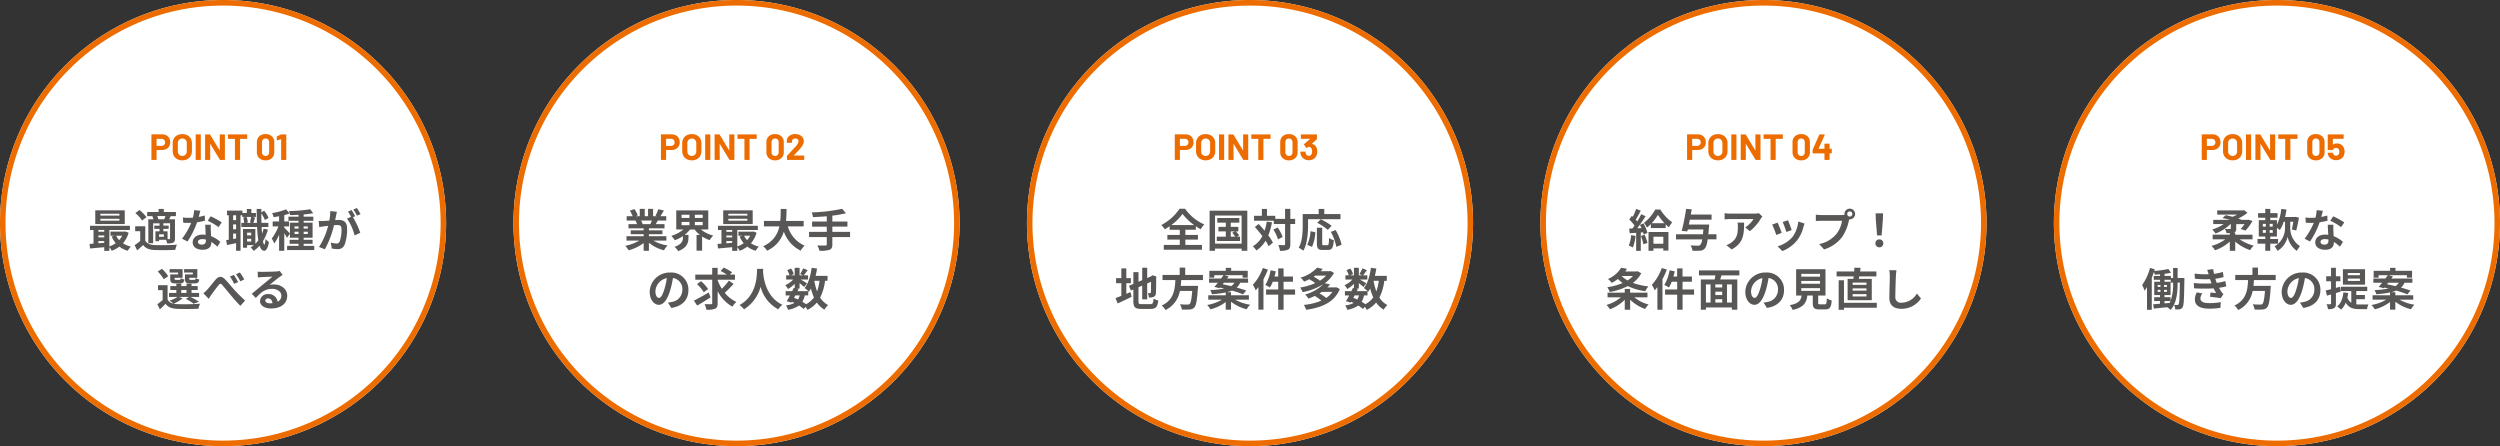
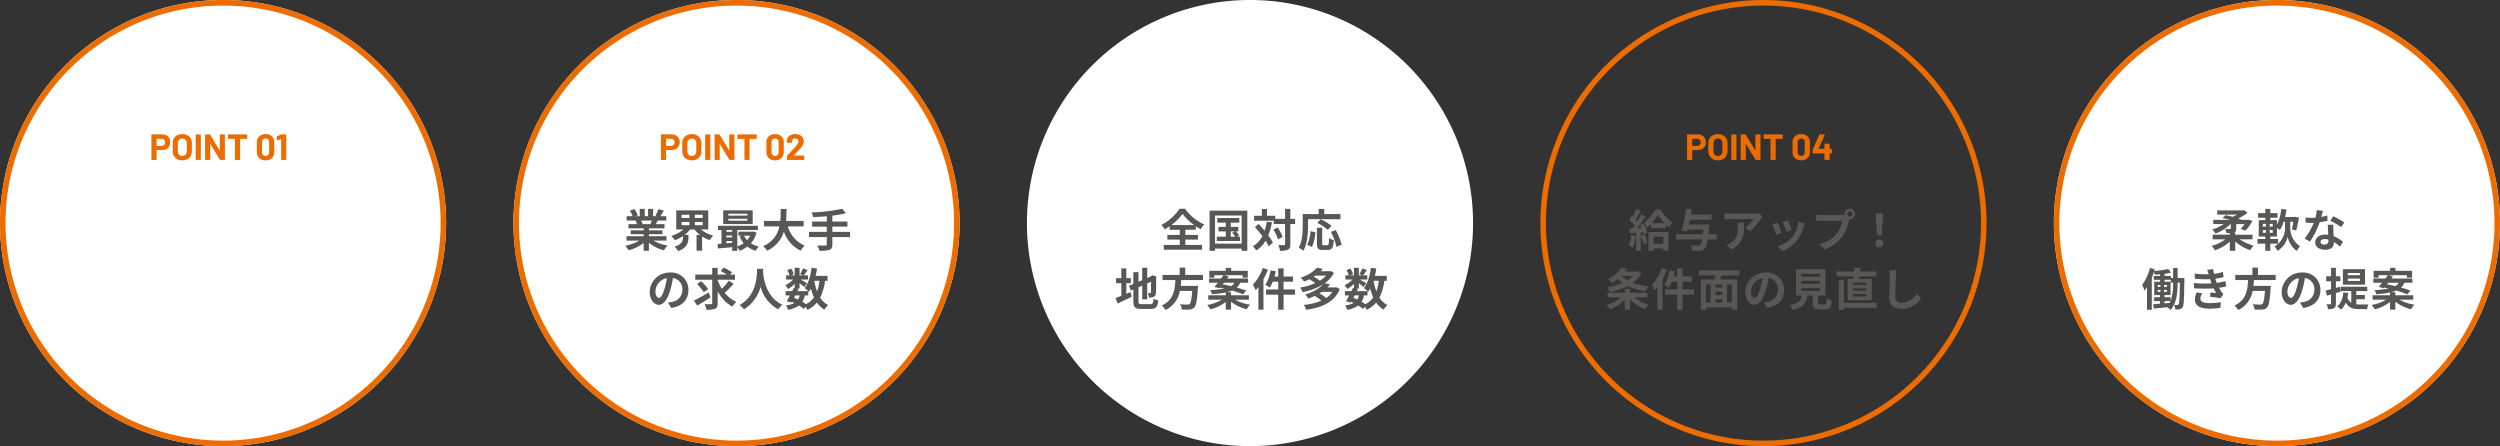
<svg xmlns="http://www.w3.org/2000/svg" width="891" height="159" viewBox="0 0 891 159">
  <rect x="0" y="0" width="891" height="159" fill="#333333" stroke="none" />
  <g transform="translate(2439 460.557)">
    <path d="M79.5,0A79.5,79.5,0,1,1,0,79.5,79.5,79.5,0,0,1,79.5,0Z" transform="translate(-2439 -460.557)" fill="#fff" />
    <path d="M79.5,2A77.129,77.129,0,0,0,36.17,15.235,77.732,77.732,0,0,0,8.09,49.334a77.4,77.4,0,0,0,7.145,73.5,77.732,77.732,0,0,0,34.1,28.081,77.4,77.4,0,0,0,73.5-7.145,77.732,77.732,0,0,0,28.081-34.1,77.4,77.4,0,0,0-7.145-73.5,77.732,77.732,0,0,0-34.1-28.081A77.013,77.013,0,0,0,79.5,2m0-2A79.5,79.5,0,1,1,0,79.5,79.5,79.5,0,0,1,79.5,0Z" transform="translate(-2439 -460.557)" fill="#ed6c00" />
-     <path d="M-37.44-11.168h-6.784v-.656h6.784Zm0,1.824h-6.784v-.672h6.784Zm1.9-3.7H-46.048v4.912h10.512Zm-.912,9.056a6.7,6.7,0,0,1-1.088,1.568,6.2,6.2,0,0,1-1.072-1.568Zm-8.48,1.9h2.08v.624c-.7.064-1.408.112-2.08.16Zm0-1.984h2.08v.672h-2.08Zm2.08-1.968v.64h-2.08v-.64Zm7.52.528-.32.064h-4.976v1.456h1.472l-1.056.288a9.8,9.8,0,0,0,1.456,2.368A8.214,8.214,0,0,1-41.024-.176V-6.032H-33.7v-1.5H-47.92v1.5h1.248v4.864c-.5.048-.976.064-1.392.1L-47.92.56C-46.512.432-44.688.272-42.848.1v1.3h1.824V.1a7.073,7.073,0,0,1,.848,1.28,10.425,10.425,0,0,0,2.72-1.488A8.964,8.964,0,0,0-34.48,1.376,7.881,7.881,0,0,1-33.36-.112,8.945,8.945,0,0,1-36.176-1.3a9.539,9.539,0,0,0,2.016-3.76Zm11.744-4.352a3.728,3.728,0,0,0-.384-1.12h2.928c-.128.368-.272.784-.416,1.12Zm4.192,6.832c0,.192-.064.24-.24.256h-.64V-5.552h-1.5v-.88h1.888V-7.584h-1.888v-.832h2.384ZM-21.584-3.6h-1.728v-.88h1.728Zm-4.128-7.312a5.984,5.984,0,0,1,.4,1.056h-1.824v8.544h1.712v-7.1h2.288v.832h-1.872v1.152h1.872v.88h-1.472v3.52h1.3v-.5h2.5a6,6,0,0,1,.368,1.28,5.094,5.094,0,0,0,2.16-.272c.512-.288.64-.7.64-1.472V-9.856h-2.08c.176-.336.368-.7.576-1.12h1.84v-1.472h-4.32v-1.1h-1.84v1.1h-4.08v1.472h2.112Zm-2.08.3A13.9,13.9,0,0,0-30.3-13.152l-1.456,1.088a12.468,12.468,0,0,1,2.4,2.656Zm-.432,3.264h-3.6V-5.6h1.792v3.488A19.174,19.174,0,0,1-32.016-.64l.9,1.888c.816-.688,1.472-1.3,2.112-1.92.96,1.232,2.24,1.7,4.144,1.776,1.952.08,5.344.048,7.328-.048A8.675,8.675,0,0,1-16.944-.8c-2.208.176-5.984.224-7.9.144C-26.48-.72-27.6-1.168-28.224-2.24ZM-8.608-12.88l-2.208-.224a13.455,13.455,0,0,1-.432,2.672c-.5.048-.976.064-1.456.064a20.213,20.213,0,0,1-2.128-.112l.144,1.856c.688.048,1.344.064,2,.064.272,0,.544,0,.832-.016A25.208,25.208,0,0,1-15.12-2.928l1.936.992A29.481,29.481,0,0,0-9.76-8.784a27.758,27.758,0,0,0,2.8-.56L-7.024-11.2a19.615,19.615,0,0,1-2.16.512C-8.944-11.552-8.736-12.368-8.608-12.88ZM-9.44-1.808c0-.56.592-.976,1.52-.976a5.748,5.748,0,0,1,1.3.16v.32c0,.88-.336,1.488-1.44,1.488C-8.944-.816-9.44-1.216-9.44-1.808Zm4.576-6.1h-2c.032.976.112,2.4.176,3.584-.368-.032-.72-.064-1.1-.064-2.224,0-3.536,1.2-3.536,2.768,0,1.76,1.568,2.64,3.552,2.64,2.272,0,3.088-1.152,3.088-2.64v-.16A13.564,13.564,0,0,1-2.528-.064l1.072-1.712A10.463,10.463,0,0,0-4.768-3.824c-.032-.8-.08-1.568-.1-2.032C-4.88-6.56-4.912-7.232-4.864-7.9Zm2.752.848,1.136-1.68a27.561,27.561,0,0,0-3.952-2.176L-5.952-9.328A23.093,23.093,0,0,1-2.112-7.056ZM8.064-1.92v-.96H9.536v.96ZM9.536-5.072v.96H8.064v-.96Zm-.048-5.616a16.292,16.292,0,0,1-.416,1.952l.816.176H7.6l.72-.176A7.13,7.13,0,0,0,7.9-10.688ZM4.144-9.552H3.088V-11.28H4.144ZM3.088-2.816V-4.752H4.144v1.744ZM4.144-6.288H3.088V-8.016H4.144ZM13.968-6.5a15.1,15.1,0,0,1-.576,1.76q-.1-1.08-.144-2.352h2.4V-8.56H13.184c-.032-1.072-.048-2.192-.048-3.376A10.974,10.974,0,0,1,14.4-9.6l1.312-.736A10.067,10.067,0,0,0,14.16-12.88l-1.024.544v-1.2H11.472c.016,1.776.048,3.456.1,4.976h-1.28c.176-.512.4-1.232.64-1.92L9.84-10.688h1.376V-12.08H9.584v-1.44H7.968v1.44H6.4v-.864H.912v1.664h.624v8.72C1.2-2.5.88-2.448.592-2.416L.912-.672c.96-.192,2.1-.432,3.232-.672V1.392H5.728V-11.28h.608v.592H7.6l-.928.224a8.594,8.594,0,0,1,.352,1.9H6.016v1.472h5.616a42.355,42.355,0,0,0,.432,4.736A8.738,8.738,0,0,1,11.008-1.12V-6.384h-4.4V.3H8.064V-.624h2.4a9.634,9.634,0,0,1-1.136.8,8.551,8.551,0,0,1,1.088,1.248,11.054,11.054,0,0,0,2.1-1.872C12.9.72,13.424,1.36,14.144,1.376c.544,0,1.3-.56,1.7-3.152a5.565,5.565,0,0,1-1.232-1.056c-.064,1.264-.192,2-.384,2-.192-.016-.368-.448-.512-1.216A15.728,15.728,0,0,0,15.488-6.16Zm11.008,1.9v-.816H26.4v.816Zm0-2.72H26.4v.784H24.976Zm4.72,0v.784H28.224v-.784Zm0,2.72H28.224v-.816H29.7ZM28.224-.384V-1.1h3.184v-1.44H28.224V-3.28h3.184V-8.64H28.224V-9.3h3.44v-1.472h-3.44v-.8A31.312,31.312,0,0,0,31.632-12l-1.088-1.424a54.7,54.7,0,0,1-7.584.656,5.011,5.011,0,0,1,.416,1.424c.96-.016,1.984-.048,3.024-.1v.672H22.8V-9.3h3.6v.656H23.328v3.872c-.352-.416-1.6-1.712-2.016-2.064V-7.3h1.712V-9.072H21.312v-2.256a16.683,16.683,0,0,0,1.9-.608l-1.264-1.456a22.872,22.872,0,0,1-4.96,1.328,6.6,6.6,0,0,1,.528,1.456c.624-.08,1.28-.192,1.952-.32v1.856H17.184V-7.3h2.032a15.635,15.635,0,0,1-2.368,4.288,9.445,9.445,0,0,1,.88,1.808,14.219,14.219,0,0,0,1.744-3.168V1.376h1.84v-6.24a14.02,14.02,0,0,1,.96,1.616l1.056-1.44V-3.28H26.4v.736H23.216V-1.1H26.4v.72H22.32v1.5H32v-1.5ZM40.08-12.528l-2.384-.24a16.283,16.283,0,0,1-.336,3.376c-.816.08-1.568.128-2.064.144a15.277,15.277,0,0,1-1.712,0l.192,2.176c.5-.08,1.328-.192,1.792-.272.288-.032.8-.1,1.376-.16A24.483,24.483,0,0,1,33.7.016l2.08.832A33.72,33.72,0,0,0,39.04-7.728c.464-.032.864-.064,1.12-.064.992,0,1.552.176,1.552,1.456A12.7,12.7,0,0,1,41.056-1.9a1.173,1.173,0,0,1-1.2.688A9.246,9.246,0,0,1,37.9-1.552L38.24.56a10.515,10.515,0,0,0,1.92.224A2.543,2.543,0,0,0,42.784-.688,15.676,15.676,0,0,0,43.7-6.56c0-2.3-1.2-3.056-2.9-3.056-.336,0-.8.032-1.344.064.112-.576.24-1.168.336-1.648C39.872-11.6,39.984-12.112,40.08-12.528Zm7.12-1.328-1.28.512a18.1,18.1,0,0,1,1.3,2.208l1.264-.544A21.285,21.285,0,0,0,47.2-13.856Zm-1.9.72-1.264.528A17.689,17.689,0,0,1,45.12-10.72l-1.44.624a17.994,17.994,0,0,1,2.688,6L48.4-5.024a29.034,29.034,0,0,0-2.608-5.584l.784-.336C46.272-11.536,45.7-12.544,45.3-13.136ZM-11.28,9.8h-2.8v1.552c0,1.28.368,1.648,1.808,1.648h1.712c1.008,0,1.424-.3,1.584-1.408a4.08,4.08,0,0,1-1.328-.48c-.064.544-.128.64-.448.64h-1.3c-.4,0-.48-.064-.48-.416v-.32h2.864V7.928h-4.72v1.2h3.1Zm-5.248,0h-2.8v1.552c0,1.28.4,1.648,1.808,1.648h1.68c.96,0,1.392-.3,1.552-1.392a3.735,3.735,0,0,1-1.312-.48c-.064.528-.128.624-.448.624H-17.28c-.416,0-.48-.064-.48-.4v-.336h2.832V7.928h-4.624v1.2h3.024Zm-3.52.656a11.444,11.444,0,0,0-2.24-2.64l-1.5.96a11.256,11.256,0,0,1,2.128,2.736Zm4.656,4.9h1.856v1.056h-1.856Zm-.912,2.464h3.728l-1.216.688a15.957,15.957,0,0,1,2.784,1.744l1.936-.7a23.955,23.955,0,0,0-3.088-1.728h3.12V16.408h-2.688V15.352h2.192V13.96h-2.192v-.848h-1.808v.848h-1.856v-.848h-1.76v.848H-19.3v1.392h2.144v1.056H-19.76v1.408h3.04a9.884,9.884,0,0,1-2.832,1.28,11.335,11.335,0,0,1,1.344,1.12,3.077,3.077,0,0,1-2.064-1.44v-5.12H-23.68V15.4h1.648v3.536a23.853,23.853,0,0,1-1.888,1.488l.9,1.808c.768-.688,1.392-1.312,2-1.952.96,1.248,2.272,1.712,4.192,1.792,2,.1,5.536.064,7.568-.048a7.936,7.936,0,0,1,.56-1.776,77.8,77.8,0,0,1-8.128.144,6.542,6.542,0,0,1-1.312-.16A11.647,11.647,0,0,0-14.912,18.3Zm8.784-1.3L-5.6,18.5c.272-.432.64-1.056,1.008-1.584.688-.912,1.84-2.48,2.48-3.28.464-.592.784-.672,1.328-.048.768.848,1.968,2.352,2.96,3.52A50.008,50.008,0,0,0,5.664,21l1.68-1.888c-1.52-1.376-2.9-2.8-3.92-3.92C2.48,14.168,1.216,12.52.112,11.464c-1.168-1.152-2.208-1.04-3.312.24-1.008,1.152-2.224,2.8-2.976,3.568A11.957,11.957,0,0,1-7.52,16.52ZM3.344,9.976l-1.392.576A15.129,15.129,0,0,1,3.424,13.16l1.44-.624A25.665,25.665,0,0,0,3.344,9.976ZM5.488,9.1l-1.376.64a17.962,17.962,0,0,1,1.552,2.528l1.392-.672A21.105,21.105,0,0,0,5.488,9.1ZM14.56,19.112c0-.4.384-.768.992-.768.864,0,1.456.672,1.552,1.712a8.353,8.353,0,0,1-.928.048C15.216,20.1,14.56,19.7,14.56,19.112Zm-2.72-10.3.064,2.08c.368-.048.88-.1,1.312-.128.848-.048,3.056-.144,3.872-.16-.784.688-2.448,2.032-3.344,2.768-.944.784-2.88,2.416-4.016,3.328l1.456,1.5c1.712-1.952,3.312-3.248,5.76-3.248,1.888,0,3.328.976,3.328,2.416a2.319,2.319,0,0,1-1.328,2.176,3.2,3.2,0,0,0-3.408-2.736,2.681,2.681,0,0,0-2.864,2.5c0,1.6,1.68,2.624,3.9,2.624,3.872,0,5.792-2,5.792-4.528,0-2.336-2.064-4.032-4.784-4.032a6.25,6.25,0,0,0-1.52.176c1.008-.8,2.688-2.208,3.552-2.816.368-.272.752-.5,1.12-.736L19.7,8.568a6.991,6.991,0,0,1-1.216.176c-.912.08-4.336.144-5.184.144A11.1,11.1,0,0,1,11.84,8.808Z" transform="translate(-2359 -372.557)" fill="#595656" />
    <path d="M-20.209-9.113a3.125,3.125,0,0,1,1.508.351,2.474,2.474,0,0,1,1.007.994,2.987,2.987,0,0,1,.358,1.476,2.772,2.772,0,0,1-.371,1.443,2.524,2.524,0,0,1-1.04.968,3.32,3.32,0,0,1-1.541.344h-1.846a.057.057,0,0,0-.065.065V-.156a.15.15,0,0,1-.045.111A.15.15,0,0,1-22.354,0h-1.521a.15.15,0,0,1-.111-.046.15.15,0,0,1-.045-.111v-8.8a.15.15,0,0,1,.045-.111.15.15,0,0,1,.111-.045Zm-.273,4.108a1.342,1.342,0,0,0,.962-.345,1.187,1.187,0,0,0,.364-.9,1.224,1.224,0,0,0-.364-.923,1.327,1.327,0,0,0-.962-.351h-1.651a.057.057,0,0,0-.065.065V-5.07a.057.057,0,0,0,.065.065ZM-13.032.143A3.716,3.716,0,0,1-14.82-.273a2.99,2.99,0,0,1-1.2-1.163,3.4,3.4,0,0,1-.429-1.722V-5.941a3.337,3.337,0,0,1,.429-1.7,2.959,2.959,0,0,1,1.2-1.151,3.764,3.764,0,0,1,1.788-.41,3.793,3.793,0,0,1,1.8.41,2.959,2.959,0,0,1,1.2,1.151,3.337,3.337,0,0,1,.429,1.7v2.782A3.434,3.434,0,0,1-10.03-1.43a2.935,2.935,0,0,1-1.2,1.163A3.793,3.793,0,0,1-13.032.143Zm0-1.573a1.54,1.54,0,0,0,1.157-.455,1.661,1.661,0,0,0,.442-1.209v-2.86a1.7,1.7,0,0,0-.435-1.216,1.524,1.524,0,0,0-1.163-.461,1.508,1.508,0,0,0-1.151.461,1.7,1.7,0,0,0-.435,1.216v2.86a1.675,1.675,0,0,0,.435,1.209A1.519,1.519,0,0,0-13.032-1.43ZM-8.106,0a.15.15,0,0,1-.111-.046.15.15,0,0,1-.045-.111V-8.944a.15.15,0,0,1,.045-.11A.15.15,0,0,1-8.106-9.1h1.521a.15.15,0,0,1,.11.045.15.15,0,0,1,.046.11V-.156a.15.15,0,0,1-.046.111A.15.15,0,0,1-6.585,0ZM.318-8.944a.15.15,0,0,1,.046-.11A.15.15,0,0,1,.474-9.1H2a.15.15,0,0,1,.11.045.15.15,0,0,1,.045.11V-.156a.15.15,0,0,1-.045.111A.15.15,0,0,1,2,0H.526A.186.186,0,0,1,.344-.1L-3.023-5.668q-.026-.039-.052-.033t-.026.059l.026,5.486a.15.15,0,0,1-.046.111A.15.15,0,0,1-3.231,0H-4.752a.15.15,0,0,1-.11-.046.15.15,0,0,1-.045-.111V-8.944a.15.15,0,0,1,.045-.11.15.15,0,0,1,.11-.045h1.469A.186.186,0,0,1-3.1-9L.253-3.458q.026.039.052.032t.026-.059ZM9.951-9.1a.15.15,0,0,1,.11.045.15.15,0,0,1,.045.11V-7.67a.15.15,0,0,1-.045.11.15.15,0,0,1-.11.045H7.624a.057.057,0,0,0-.065.065V-.156a.15.15,0,0,1-.046.111A.15.15,0,0,1,7.4,0H5.882a.15.15,0,0,1-.111-.046.15.15,0,0,1-.045-.111V-7.449a.057.057,0,0,0-.065-.065H3.4a.15.15,0,0,1-.11-.045.15.15,0,0,1-.046-.11V-8.944a.15.15,0,0,1,.046-.11A.15.15,0,0,1,3.4-9.1ZM16.646.143a3.128,3.128,0,0,1-2.262-.8,2.878,2.878,0,0,1-.832-2.177V-6.266a2.823,2.823,0,0,1,.832-2.145A3.143,3.143,0,0,1,16.646-9.2a3.167,3.167,0,0,1,2.269.793,2.812,2.812,0,0,1,.838,2.145v3.432a2.866,2.866,0,0,1-.838,2.177A3.151,3.151,0,0,1,16.646.143Zm0-1.573a1.231,1.231,0,0,0,.93-.358,1.319,1.319,0,0,0,.344-.956V-6.318a1.319,1.319,0,0,0-.344-.955,1.231,1.231,0,0,0-.93-.358,1.214,1.214,0,0,0-.917.358,1.319,1.319,0,0,0-.344.955v3.575a1.319,1.319,0,0,0,.344.956A1.214,1.214,0,0,0,16.646-1.43Zm5.46-7.631A.387.387,0,0,1,22.3-9.1h1.573a.15.15,0,0,1,.111.045.15.15,0,0,1,.045.11V-.156a.15.15,0,0,1-.045.111A.15.15,0,0,1,23.875,0H22.354a.15.15,0,0,1-.111-.046A.15.15,0,0,1,22.2-.156V-7.28a.075.075,0,0,0-.026-.052.042.042,0,0,0-.052-.013l-1.287.351-.052.013q-.117,0-.117-.143l-.039-1.118a.184.184,0,0,1,.117-.182Z" transform="translate(-2361 -403.557)" fill="#ed6c00" />
    <path d="M79.5,0A79.5,79.5,0,1,1,0,79.5,79.5,79.5,0,0,1,79.5,0Z" transform="translate(-2256 -460.557)" fill="#fff" />
    <path d="M79.5,2A77.129,77.129,0,0,0,36.17,15.235,77.732,77.732,0,0,0,8.09,49.334a77.4,77.4,0,0,0,7.145,73.5,77.732,77.732,0,0,0,34.1,28.081,77.4,77.4,0,0,0,73.5-7.145,77.732,77.732,0,0,0,28.081-34.1,77.4,77.4,0,0,0-7.145-73.5,77.732,77.732,0,0,0-34.1-28.081A77.013,77.013,0,0,0,79.5,2m0-2A79.5,79.5,0,1,1,0,79.5,79.5,79.5,0,0,1,79.5,0Z" transform="translate(-2256 -460.557)" fill="#ed6c00" />
    <path d="M-30.672-9.392c-.176.432-.368.9-.56,1.28h-2.992l.272-.048A8.6,8.6,0,0,0-34.5-9.392ZM-25.5-2.256V-3.824h-6.224v-.7h4.8V-5.9h-4.8v-.72h5.552V-8.112h-3.136c.24-.384.5-.816.752-1.28h3.008v-1.552h-2.08c.368-.56.8-1.28,1.248-2.016l-2-.48a12.889,12.889,0,0,1-1.008,2.32l.576.176H-30.24v-2.608h-1.792v2.608h-1.184v-2.608h-1.776v2.608h-1.456l.784-.288a12.107,12.107,0,0,0-1.216-2.256l-1.632.56a14.342,14.342,0,0,1,.992,1.984h-2.144v1.552h3.344l-.192.032a7.19,7.19,0,0,1,.544,1.248h-3.04v1.488H-33.6v.72h-4.608v1.376H-33.6v.7h-6.112v1.568h4.592A16.81,16.81,0,0,1-40.176-.384,8.875,8.875,0,0,1-38.96,1.2,15.177,15.177,0,0,0-33.6-1.392V1.392h1.872v-2.88a13.657,13.657,0,0,0,5.376,2.7,8.95,8.95,0,0,1,1.28-1.728,14.294,14.294,0,0,1-5.072-1.744ZM-20.08-8.9h2.8v1.152h-2.8Zm0-2.576h2.8v1.152h-2.8Zm7.52,1.152h-2.8v-1.152h2.8Zm0,2.576h-2.8V-8.9h2.8Zm1.984,1.536v-6.8H-21.984v6.8h2.544a11.986,11.986,0,0,1-4.32,2.272,8.8,8.8,0,0,1,1.248,1.568A12.832,12.832,0,0,0-19.6-3.856v.576c0,1.024-.32,2.368-2.992,3.232A7.509,7.509,0,0,1-21.28,1.5C-18.1.336-17.632-1.68-17.632-3.2V-4.3h-1.36a10.821,10.821,0,0,0,1.92-1.9h1.648a9.654,9.654,0,0,0,1.872,1.92h-1.2V1.344h1.984V-3.712a11.7,11.7,0,0,0,2.7,1.3A8.539,8.539,0,0,1-8.8-4.048a11.38,11.38,0,0,1-4.384-2.16ZM3.36-11.168H-3.424v-.656H3.36Zm0,1.824H-3.424v-.672H3.36Zm1.9-3.7H-5.248v4.912H5.264ZM4.352-3.984A6.7,6.7,0,0,1,3.264-2.416,6.2,6.2,0,0,1,2.192-3.984Zm-8.48,1.9h2.08v.624c-.7.064-1.408.112-2.08.16Zm0-1.984h2.08v.672h-2.08Zm2.08-1.968v.64h-2.08v-.64Zm7.52.528-.32.064H.176v1.456H1.648L.592-3.7A9.8,9.8,0,0,0,2.048-1.328,8.214,8.214,0,0,1-.224-.176V-6.032H7.1v-1.5H-7.12v1.5h1.248v4.864c-.5.048-.976.064-1.392.1L-7.12.56C-5.712.432-3.888.272-2.048.1v1.3H-.224V.1a7.073,7.073,0,0,1,.848,1.28A10.425,10.425,0,0,0,3.344-.112,8.964,8.964,0,0,0,6.32,1.376,7.881,7.881,0,0,1,7.44-.112,8.945,8.945,0,0,1,4.624-1.3,9.539,9.539,0,0,0,6.64-5.056ZM23.424-7.3V-9.264H17.136c.16-1.488.176-2.96.192-4.272h-2.08c-.016,1.312,0,2.768-.16,4.272H9.264V-7.3h5.5A9.592,9.592,0,0,1,8.96-.256,5.637,5.637,0,0,1,10.384,1.36a11.013,11.013,0,0,0,5.984-6.8,11.934,11.934,0,0,0,6,6.784A7.657,7.657,0,0,1,23.776-.448,10.677,10.677,0,0,1,17.792-7.3ZM39.968-5.36h-6.32V-7.232h5.376V-9.056H33.648v-2.1A37.7,37.7,0,0,0,38.512-12l-1.376-1.584A59.414,59.414,0,0,1,26.272-12.3a6.371,6.371,0,0,1,.48,1.68c1.568-.064,3.248-.16,4.912-.3v1.872H26.432v1.824h5.232V-5.36h-6.32V-3.5h6.32V-.928c0,.32-.144.432-.512.448-.352,0-1.7,0-2.88-.048a7.381,7.381,0,0,1,.784,1.888,10.882,10.882,0,0,0,3.552-.32c.752-.3,1.04-.8,1.04-1.936V-3.5h6.32ZM-17.648,15.368a6.093,6.093,0,0,0-6.464-6.24,7.109,7.109,0,0,0-7.344,6.848c0,2.7,1.472,4.656,3.248,4.656,1.744,0,3.12-1.984,4.08-5.216a32.358,32.358,0,0,0,.96-4.336,3.955,3.955,0,0,1,3.36,4.224,4.342,4.342,0,0,1-3.648,4.288,12.306,12.306,0,0,1-1.488.256l1.2,1.9C-19.712,21.128-17.648,18.744-17.648,15.368Zm-11.76.4a5.036,5.036,0,0,1,4.064-4.64A24.016,24.016,0,0,1-26.192,15c-.656,2.16-1.28,3.168-1.952,3.168C-28.768,18.168-29.408,17.384-29.408,15.768Zm19.008.464c-1.9,1.1-3.968,2.256-5.3,2.912l1.184,1.76c1.392-.8,3.168-1.9,4.752-2.928Zm-.224-1.216a15.186,15.186,0,0,0-2.5-2.8l-1.456,1.024a15.611,15.611,0,0,1,2.4,2.9Zm7.392-3.008A19.932,19.932,0,0,1-5.744,14.92a16.36,16.36,0,0,1-1.488-3.056V11.7h6.176V9.864H-2.832l.736-.832A19.72,19.72,0,0,0-5.072,7.368l-1.1,1.2a22.09,22.09,0,0,1,2.208,1.3H-7.232v-2.4H-9.168v2.4H-15.2V11.7h6.032V20.04c0,.288-.112.384-.416.384-.32,0-1.328.016-2.3-.032a7.9,7.9,0,0,1,.656,2,7.343,7.343,0,0,0,3.12-.384c.672-.3.88-.832.88-1.952V15.768A13.245,13.245,0,0,0-1.968,21.3a7.643,7.643,0,0,1,1.408-1.7A11.57,11.57,0,0,1-4.7,16.344a36.865,36.865,0,0,0,3.152-3.168ZM6.832,7.816C6.72,9.928,6.944,17.192.56,20.728a6.668,6.668,0,0,1,1.6,1.52,13.663,13.663,0,0,0,5.92-8.032,12.688,12.688,0,0,0,6.3,8.032,6.254,6.254,0,0,1,1.472-1.616c-5.968-2.8-6.768-9.7-6.9-11.9.016-.336.032-.656.048-.912Zm18.224,9.472V15.752c.1.1.16.176.224.24a10.149,10.149,0,0,0,.736-1.152A16.938,16.938,0,0,0,27.1,17.992a7.86,7.86,0,0,1-2.816,2.416,14.9,14.9,0,0,0-1.328-.848,6.466,6.466,0,0,0,.848-2.272Zm-4.592,0h1.552a4.865,4.865,0,0,1-.608,1.456c-.464-.224-.928-.416-1.408-.608Zm8.608-5.2a17.12,17.12,0,0,1-.864,3.76,20.189,20.189,0,0,1-.976-3.76Zm2.864,0v-1.76H27.68c.208-.848.384-1.728.512-2.624l-1.92-.256c-.384,2.848-1.152,5.568-2.512,7.2a11.094,11.094,0,0,1,1.3,1.1H21.248l.384-.768-.688-.144h1.024V12.9c.624.5,1.3,1.056,1.648,1.392l1.008-1.312c-.352-.24-1.488-.912-2.256-1.344h2.624v-1.5h-1.52c.384-.5.88-1.168,1.376-1.856l-1.6-.64a15.455,15.455,0,0,1-1.072,2.032l1.056.464H21.968V7.448H20.224v2.688H18.88L19.9,9.688a6.817,6.817,0,0,0-.96-1.984l-1.376.576a8.523,8.523,0,0,1,.832,1.856H17.184v1.5h2.5a8.5,8.5,0,0,1-2.816,2,5.756,5.756,0,0,1,.96,1.376,11.532,11.532,0,0,0,2.4-1.856V14.7l-.352-.08c-.16.352-.352.736-.544,1.136h-2.32v1.536h1.52c-.4.768-.8,1.488-1.152,2.048l1.664.512.176-.3a9.226,9.226,0,0,1,.9.432,8.408,8.408,0,0,1-3.04.864,4.2,4.2,0,0,1,.752,1.568,9.816,9.816,0,0,0,3.936-1.52,15.163,15.163,0,0,1,1.664,1.2l.72-.736a7.225,7.225,0,0,1,.608,1.088,10.392,10.392,0,0,0,3.376-2.624,8.684,8.684,0,0,0,2.688,2.544,7.347,7.347,0,0,1,1.312-1.648A7.509,7.509,0,0,1,29.3,18.056a18,18,0,0,0,1.744-5.968Z" transform="translate(-2176 -372.557)" fill="#595656" />
    <path d="M-21.619-9.113a3.125,3.125,0,0,1,1.508.351,2.474,2.474,0,0,1,1.007.994,2.987,2.987,0,0,1,.358,1.476,2.772,2.772,0,0,1-.371,1.443,2.524,2.524,0,0,1-1.04.968,3.32,3.32,0,0,1-1.541.344h-1.846a.057.057,0,0,0-.065.065V-.156a.15.15,0,0,1-.046.111.15.15,0,0,1-.11.046h-1.521A.15.15,0,0,1-25.4-.046a.15.15,0,0,1-.045-.111v-8.8a.15.15,0,0,1,.045-.111.15.15,0,0,1,.111-.045Zm-.273,4.108a1.342,1.342,0,0,0,.962-.345,1.187,1.187,0,0,0,.364-.9,1.224,1.224,0,0,0-.364-.923,1.327,1.327,0,0,0-.962-.351h-1.651a.057.057,0,0,0-.065.065V-5.07a.057.057,0,0,0,.065.065ZM-14.443.143A3.716,3.716,0,0,1-16.23-.273a2.99,2.99,0,0,1-1.2-1.163,3.4,3.4,0,0,1-.429-1.722V-5.941a3.337,3.337,0,0,1,.429-1.7,2.959,2.959,0,0,1,1.2-1.151,3.764,3.764,0,0,1,1.788-.41,3.793,3.793,0,0,1,1.8.41,2.959,2.959,0,0,1,1.2,1.151,3.337,3.337,0,0,1,.429,1.7v2.782A3.434,3.434,0,0,1-11.44-1.43a2.935,2.935,0,0,1-1.2,1.163A3.793,3.793,0,0,1-14.443.143Zm0-1.573a1.54,1.54,0,0,0,1.157-.455,1.661,1.661,0,0,0,.442-1.209v-2.86a1.7,1.7,0,0,0-.435-1.216,1.524,1.524,0,0,0-1.163-.461,1.508,1.508,0,0,0-1.151.461,1.7,1.7,0,0,0-.435,1.216v2.86a1.675,1.675,0,0,0,.435,1.209A1.519,1.519,0,0,0-14.443-1.43ZM-9.516,0a.15.15,0,0,1-.111-.046.15.15,0,0,1-.045-.111V-8.944a.15.15,0,0,1,.045-.11A.15.15,0,0,1-9.516-9.1h1.521a.15.15,0,0,1,.11.045.15.15,0,0,1,.046.11V-.156a.15.15,0,0,1-.046.111A.15.15,0,0,1-7.995,0Zm8.424-8.944a.15.15,0,0,1,.046-.11A.15.15,0,0,1-.936-9.1H.585a.15.15,0,0,1,.11.045.15.15,0,0,1,.045.11V-.156A.15.15,0,0,1,.7-.046.15.15,0,0,1,.585,0H-.884a.186.186,0,0,1-.182-.1L-4.433-5.668q-.026-.039-.052-.033t-.026.059l.026,5.486a.15.15,0,0,1-.046.111A.15.15,0,0,1-4.641,0H-6.162a.15.15,0,0,1-.11-.046.15.15,0,0,1-.045-.111V-8.944a.15.15,0,0,1,.045-.11.15.15,0,0,1,.11-.045h1.469a.186.186,0,0,1,.182.1l3.354,5.538q.026.039.052.032t.026-.059ZM8.541-9.1a.15.15,0,0,1,.11.045.15.15,0,0,1,.045.11V-7.67a.15.15,0,0,1-.045.11.15.15,0,0,1-.11.045H6.214a.057.057,0,0,0-.065.065V-.156A.15.15,0,0,1,6.1-.046.15.15,0,0,1,5.993,0H4.472a.15.15,0,0,1-.111-.046.15.15,0,0,1-.045-.111V-7.449a.057.057,0,0,0-.065-.065H1.989a.15.15,0,0,1-.11-.045.15.15,0,0,1-.045-.11V-8.944a.15.15,0,0,1,.045-.11.15.15,0,0,1,.11-.045Zm6.7,9.243a3.128,3.128,0,0,1-2.262-.8,2.878,2.878,0,0,1-.832-2.177V-6.266a2.823,2.823,0,0,1,.832-2.145A3.143,3.143,0,0,1,15.236-9.2a3.167,3.167,0,0,1,2.268.793,2.812,2.812,0,0,1,.839,2.145v3.432A2.866,2.866,0,0,1,17.5-.657,3.151,3.151,0,0,1,15.236.143Zm0-1.573a1.231,1.231,0,0,0,.929-.358,1.319,1.319,0,0,0,.344-.956V-6.318a1.319,1.319,0,0,0-.344-.955,1.231,1.231,0,0,0-.929-.358,1.214,1.214,0,0,0-.917.358,1.319,1.319,0,0,0-.344.955v3.575a1.319,1.319,0,0,0,.344.956A1.214,1.214,0,0,0,15.236-1.43Zm6.682-.221A.042.042,0,0,0,21.9-1.6a.052.052,0,0,0,.052.026H25.48a.15.15,0,0,1,.111.045.15.15,0,0,1,.045.111V-.156a.15.15,0,0,1-.045.111A.15.15,0,0,1,25.48,0H19.63a.15.15,0,0,1-.11-.046.15.15,0,0,1-.046-.111v-1.2a.265.265,0,0,1,.078-.2q.637-.624,1.3-1.358t.832-.917q.364-.429.741-.819a3.762,3.762,0,0,0,1.183-1.95.961.961,0,0,0-.325-.747,1.215,1.215,0,0,0-.845-.293,1.215,1.215,0,0,0-.845.293.99.99,0,0,0-.325.773v.325a.15.15,0,0,1-.045.11.15.15,0,0,1-.111.045H19.578a.15.15,0,0,1-.11-.045.15.15,0,0,1-.045-.11v-.611a2.234,2.234,0,0,1,.442-1.241,2.564,2.564,0,0,1,1.073-.826,3.786,3.786,0,0,1,1.5-.286,3.521,3.521,0,0,1,1.605.345A2.6,2.6,0,0,1,25.1-7.93a2.38,2.38,0,0,1,.37,1.3,2.585,2.585,0,0,1-.273,1.118,6.182,6.182,0,0,1-.819,1.235q-.4.507-.871,1t-1.391,1.43Z" transform="translate(-2178 -403.557)" fill="#ed6c00" />
    <path d="M79.5,0A79.5,79.5,0,1,1,0,79.5,79.5,79.5,0,0,1,79.5,0Z" transform="translate(-2073 -460.557)" fill="#fff" />
-     <path d="M79.5,2A77.129,77.129,0,0,0,36.17,15.235,77.732,77.732,0,0,0,8.09,49.334a77.4,77.4,0,0,0,7.145,73.5,77.732,77.732,0,0,0,34.1,28.081,77.4,77.4,0,0,0,73.5-7.145,77.732,77.732,0,0,0,28.081-34.1,77.4,77.4,0,0,0-7.145-73.5,77.732,77.732,0,0,0-34.1-28.081A77.013,77.013,0,0,0,79.5,2m0-2A79.5,79.5,0,1,1,0,79.5,79.5,79.5,0,0,1,79.5,0Z" transform="translate(-2073 -460.557)" fill="#ed6c00" />
    <path d="M-28.544-7.792a18.432,18.432,0,0,0,4-3.968,19.282,19.282,0,0,0,4.128,3.968Zm5.008,5.184h4.48V-4.272h-4.48v-1.84h3.744V-7.36a20.284,20.284,0,0,0,1.728,1.072A9.27,9.27,0,0,1-16.8-8a16.91,16.91,0,0,1-6.848-5.6h-1.968a17.46,17.46,0,0,1-6.5,5.792,7.03,7.03,0,0,1,1.2,1.536,20.472,20.472,0,0,0,1.776-1.1v1.264h3.616v1.84h-4.432v1.664h4.432V-.7h-5.712V1.008h13.616V-.7h-5.92ZM-7.36-5.536h1.488l-.976.5A12.182,12.182,0,0,1-5.76-3.648h-1.6Zm2.192,1.888.832-.464a12.348,12.348,0,0,0-1.2-1.424h.88v-1.6h-2.7v-1.5H-4.3V-10.3H-12.16V-8.64h3.04v1.5h-2.64v1.6h2.64v1.888h-3.216V-2.1h8.288V-3.648Zm-7.792,2.48V-11.184h9.472V-1.168ZM-14.9-12.928V1.392h1.936v-.8h9.472v.8h2.032v-14.32ZM5.472-9.008A18.754,18.754,0,0,1,4.7-5.776C4-6.624,3.28-7.44,2.592-8.176L1.232-7.1c.88.976,1.824,2.112,2.672,3.248A8.883,8.883,0,0,1,.5-.224a8.342,8.342,0,0,1,1.28,1.488,10.758,10.758,0,0,0,3.28-3.456A14.937,14.937,0,0,1,6.144-.224l1.52-1.3A15.85,15.85,0,0,0,6.016-4.112,21.862,21.862,0,0,0,7.328-8.768ZM7.824-6.176A13.332,13.332,0,0,1,9.472-2.688l1.648-.848A12.56,12.56,0,0,0,9.344-6.912ZM15.584-10H13.872v-3.552H12V-10H8.512v-1.088H5.552v-2.448H3.728v2.448H.944v1.76h7.04v1.152H12v7.2c0,.256-.1.336-.384.336-.272,0-1.136.016-2.032-.032a7.839,7.839,0,0,1,.608,2.048A6.378,6.378,0,0,0,13.072.96c.608-.3.8-.864.8-1.936v-7.2h1.712Zm4.608.112H31.744V-11.7H25.968v-1.84H23.984v1.84h-5.7v4.032c0,2.3-.112,5.664-1.424,7.952A8.837,8.837,0,0,1,18.512,1.36c1.44-2.5,1.68-6.448,1.68-9.024Zm8.4,2.368A20.152,20.152,0,0,0,24.72-9.84L23.456-8.592a18.457,18.457,0,0,1,3.76,2.5ZM21.6,0a14.734,14.734,0,0,0,1.184-5.232L21.072-5.6A13.245,13.245,0,0,1,19.9-.752Zm4.144-.608c-.448,0-.512-.08-.512-.656V-6.832H23.344v5.584c0,1.776.4,2.336,2.1,2.336h1.776c1.488,0,1.968-.768,2.144-3.5a5.008,5.008,0,0,1-1.68-.768c-.064,2.208-.16,2.576-.64,2.576ZM28.32-5.36A19.023,19.023,0,0,1,30.272-.016l1.872-.768a19.062,19.062,0,0,0-2.128-5.232Zm-72.9,18.3h1.616V11.128h-1.616V7.656h-1.776v3.472h-1.872v1.808h1.872v4.512c-.8.3-1.5.576-2.08.784l.768,1.92c1.472-.672,3.3-1.536,4.992-2.384l-.432-1.68c-.48.208-.976.416-1.472.624Zm5.456,7.456c-.976,0-1.12-.144-1.12-1.072V14.376l1.328-.576v4.88h1.776V13.032l1.376-.608c0,2.272-.016,3.44-.048,3.7-.064.288-.16.352-.352.352a7.28,7.28,0,0,1-.768-.032,5.11,5.11,0,0,1,.4,1.6,4.461,4.461,0,0,0,1.664-.224,1.365,1.365,0,0,0,.816-1.328c.08-.656.112-2.576.112-5.616l.064-.32-1.328-.464-.336.224-.336.224-1.264.544V7.432h-1.776v4.416l-1.328.56V8.984h-1.824v4.208l-1.568.656.7,1.7.864-.368v4.112c0,2.208.624,2.8,2.784,2.8h3.408c1.872,0,2.432-.768,2.688-3.008a4.816,4.816,0,0,1-1.664-.688c-.144,1.632-.3,2-1.184,2Zm21.856-8.576V9.992h-6.32V7.384h-1.968V9.992H-31.68v1.824H-27.1c-.176,3.424-.544,7.072-4.864,9.072A6.082,6.082,0,0,1-30.624,22.5a9.392,9.392,0,0,0,5.136-6.816h4.4c-.224,2.912-.512,4.3-.928,4.656a1.027,1.027,0,0,1-.768.208c-.464,0-1.584,0-2.688-.112a4.428,4.428,0,0,1,.672,1.872,21.915,21.915,0,0,0,2.736,0,2.362,2.362,0,0,0,1.728-.736c.64-.7.976-2.5,1.264-6.848a7.784,7.784,0,0,0,.064-.832h-6.176c.08-.688.128-1.392.176-2.08Zm7.472.944h3.744a3.347,3.347,0,0,1-1.2,1.216c-1.024-.256-2.048-.48-2.976-.656Zm8.9,6.032V17.224H-7.264V16.136H-8.752A10.275,10.275,0,0,0-6.96,15.56,35.153,35.153,0,0,1-2.992,16.9l1.136-1.344c-.9-.336-2.08-.7-3.376-1.072A4.753,4.753,0,0,0-4,12.76h2.816V11.272H-8.656c.192-.256.368-.512.544-.752l-1.456-.432h6.432v.88H-1.3V8.52h-5.92V7.464h-1.9V8.52h-5.872v2.448h1.76v-.88h3.28c-.256.368-.56.768-.864,1.184H-15.1V12.76h3.152c-.448.544-.864,1.056-1.248,1.472l1.808.5.208-.24c.48.1.992.224,1.5.336a31.756,31.756,0,0,1-5.008.56,4.806,4.806,0,0,1,.624,1.472,34.96,34.96,0,0,0,4.912-.624v.992h-6.224v1.568h4.88a15.389,15.389,0,0,1-5.28,1.9,7.218,7.218,0,0,1,1.168,1.536,14.163,14.163,0,0,0,5.456-2.608v2.752h1.888V19.528A14.617,14.617,0,0,0-1.68,22.216,8.386,8.386,0,0,1-.464,20.6a15.945,15.945,0,0,1-5.344-1.808Zm4.96-11.28A16.942,16.942,0,0,1,.512,13.5,13,13,0,0,1,1.536,15.48c.32-.352.64-.752.96-1.152v8.048H4.3V11.5A27.1,27.1,0,0,0,5.872,8.088Zm11.5,7.648h-4.1V12.408h3.344V10.552H11.472v-2.9H9.552v2.9H8.224c.176-.608.336-1.216.464-1.84l-1.84-.384A14.686,14.686,0,0,1,4.96,13.56a12.3,12.3,0,0,1,1.648.912A11.291,11.291,0,0,0,7.6,12.408H9.552V15.16H5.232v1.856h4.32v5.376h1.92V17.016h4.1Zm13.3.864A7.735,7.735,0,0,1,26.656,18.2a13.922,13.922,0,0,0-2.4-1.632c.3-.176.576-.352.848-.544Zm-2.24-5.808a9.966,9.966,0,0,1-2.208,1.808,13.177,13.177,0,0,0-2.208-1.392c.208-.144.4-.272.592-.416ZM30.24,14.36l-.32.08H27.056a12.309,12.309,0,0,0,.992-1.056l-1.92-.448a10.946,10.946,0,0,0,3.3-3.664l-1.216-.7-.32.08h-3.2q.408-.408.768-.816L23.392,7.4a12.689,12.689,0,0,1-5.9,3.552,6.67,6.67,0,0,1,1.28,1.408,17.73,17.73,0,0,0,1.84-.832A18.314,18.314,0,0,1,22.752,12.9a21.445,21.445,0,0,1-5.392,1.584,6.725,6.725,0,0,1,.88,1.632,21.178,21.178,0,0,0,7.424-2.864,14.571,14.571,0,0,1-6.528,3.7A5.454,5.454,0,0,1,20.3,18.424a20.059,20.059,0,0,0,2.288-.96,17.028,17.028,0,0,1,2.352,1.68,20.755,20.755,0,0,1-6.24,1.52,7.5,7.5,0,0,1,.8,1.744c5.488-.752,10.08-2.64,12.016-7.392Zm11.136,2.928V15.752c.1.1.16.176.224.24a10.149,10.149,0,0,0,.736-1.152,16.938,16.938,0,0,0,1.088,3.152,7.86,7.86,0,0,1-2.816,2.416,14.9,14.9,0,0,0-1.328-.848,6.466,6.466,0,0,0,.848-2.272Zm-4.592,0h1.552a4.865,4.865,0,0,1-.608,1.456c-.464-.224-.928-.416-1.408-.608Zm8.608-5.2a17.12,17.12,0,0,1-.864,3.76,20.189,20.189,0,0,1-.976-3.76Zm2.864,0v-1.76H44c.208-.848.384-1.728.512-2.624l-1.92-.256c-.384,2.848-1.152,5.568-2.512,7.2a11.094,11.094,0,0,1,1.3,1.1H37.568l.384-.768-.688-.144h1.024V12.9c.624.5,1.3,1.056,1.648,1.392l1.008-1.312c-.352-.24-1.488-.912-2.256-1.344h2.624v-1.5h-1.52c.384-.5.88-1.168,1.376-1.856l-1.6-.64A15.455,15.455,0,0,1,38.5,9.672l1.056.464H38.288V7.448H36.544v2.688H35.2l1.024-.448a6.817,6.817,0,0,0-.96-1.984l-1.376.576a8.523,8.523,0,0,1,.832,1.856H33.5v1.5H36a8.5,8.5,0,0,1-2.816,2,5.756,5.756,0,0,1,.96,1.376,11.532,11.532,0,0,0,2.4-1.856V14.7l-.352-.08c-.16.352-.352.736-.544,1.136h-2.32v1.536h1.52c-.4.768-.8,1.488-1.152,2.048l1.664.512.176-.3a9.226,9.226,0,0,1,.9.432,8.408,8.408,0,0,1-3.04.864,4.2,4.2,0,0,1,.752,1.568,9.816,9.816,0,0,0,3.936-1.52,15.162,15.162,0,0,1,1.664,1.2l.72-.736a7.225,7.225,0,0,1,.608,1.088,10.392,10.392,0,0,0,3.376-2.624,8.684,8.684,0,0,0,2.688,2.544,7.347,7.347,0,0,1,1.312-1.648,7.51,7.51,0,0,1-2.832-2.656,18,18,0,0,0,1.744-5.968Z" transform="translate(-1993 -372.557)" fill="#595656" />
-     <path d="M-21.489-9.113a3.125,3.125,0,0,1,1.508.351,2.474,2.474,0,0,1,1.007.994,2.987,2.987,0,0,1,.358,1.476,2.772,2.772,0,0,1-.371,1.443,2.524,2.524,0,0,1-1.04.968,3.32,3.32,0,0,1-1.541.344h-1.846a.057.057,0,0,0-.065.065V-.156a.15.15,0,0,1-.045.111A.15.15,0,0,1-23.634,0h-1.521a.15.15,0,0,1-.111-.046.15.15,0,0,1-.045-.111v-8.8a.15.15,0,0,1,.045-.111.15.15,0,0,1,.111-.045Zm-.273,4.108A1.342,1.342,0,0,0-20.8-5.35a1.187,1.187,0,0,0,.364-.9,1.224,1.224,0,0,0-.364-.923,1.327,1.327,0,0,0-.962-.351h-1.651a.057.057,0,0,0-.065.065V-5.07a.057.057,0,0,0,.065.065ZM-14.313.143A3.716,3.716,0,0,1-16.1-.273a2.99,2.99,0,0,1-1.2-1.163,3.4,3.4,0,0,1-.429-1.722V-5.941a3.337,3.337,0,0,1,.429-1.7,2.959,2.959,0,0,1,1.2-1.151,3.764,3.764,0,0,1,1.788-.41,3.793,3.793,0,0,1,1.8.41,2.959,2.959,0,0,1,1.2,1.151,3.337,3.337,0,0,1,.429,1.7v2.782A3.434,3.434,0,0,1-11.31-1.43a2.935,2.935,0,0,1-1.2,1.163A3.793,3.793,0,0,1-14.313.143Zm0-1.573a1.54,1.54,0,0,0,1.157-.455,1.661,1.661,0,0,0,.442-1.209v-2.86a1.7,1.7,0,0,0-.435-1.216,1.524,1.524,0,0,0-1.163-.461,1.508,1.508,0,0,0-1.151.461A1.7,1.7,0,0,0-15.9-5.954v2.86a1.675,1.675,0,0,0,.435,1.209A1.519,1.519,0,0,0-14.313-1.43ZM-9.386,0A.15.15,0,0,1-9.5-.046a.15.15,0,0,1-.045-.111V-8.944a.15.15,0,0,1,.045-.11A.15.15,0,0,1-9.386-9.1h1.521a.15.15,0,0,1,.11.045.15.15,0,0,1,.046.11V-.156a.15.15,0,0,1-.046.111A.15.15,0,0,1-7.865,0ZM-.962-8.944a.15.15,0,0,1,.046-.11A.15.15,0,0,1-.806-9.1H.715a.15.15,0,0,1,.11.045.15.15,0,0,1,.045.11V-.156a.15.15,0,0,1-.045.111A.15.15,0,0,1,.715,0H-.754A.186.186,0,0,1-.936-.1L-4.3-5.668q-.026-.039-.052-.033t-.026.059l.026,5.486A.15.15,0,0,1-4.4-.046.15.15,0,0,1-4.511,0H-6.032a.15.15,0,0,1-.11-.046.15.15,0,0,1-.045-.111V-8.944a.15.15,0,0,1,.045-.11.15.15,0,0,1,.11-.045h1.469a.186.186,0,0,1,.182.1l3.354,5.538q.026.039.052.032t.026-.059ZM8.671-9.1a.15.15,0,0,1,.11.045.15.15,0,0,1,.045.11V-7.67a.15.15,0,0,1-.045.11.15.15,0,0,1-.11.045H6.344a.057.057,0,0,0-.065.065V-.156a.15.15,0,0,1-.046.111A.15.15,0,0,1,6.123,0H4.6a.15.15,0,0,1-.111-.046.15.15,0,0,1-.045-.111V-7.449a.057.057,0,0,0-.065-.065H2.119a.15.15,0,0,1-.11-.045.15.15,0,0,1-.046-.11V-8.944a.15.15,0,0,1,.046-.11.15.15,0,0,1,.11-.045Zm6.7,9.243a3.128,3.128,0,0,1-2.262-.8,2.878,2.878,0,0,1-.832-2.177V-6.266A2.823,2.823,0,0,1,13.1-8.411,3.143,3.143,0,0,1,15.366-9.2a3.167,3.167,0,0,1,2.269.793,2.812,2.812,0,0,1,.838,2.145v3.432a2.866,2.866,0,0,1-.838,2.177A3.151,3.151,0,0,1,15.366.143Zm0-1.573a1.231,1.231,0,0,0,.929-.358,1.319,1.319,0,0,0,.344-.956V-6.318a1.319,1.319,0,0,0-.344-.955,1.231,1.231,0,0,0-.929-.358,1.214,1.214,0,0,0-.917.358,1.319,1.319,0,0,0-.344.955v3.575a1.319,1.319,0,0,0,.344.956A1.214,1.214,0,0,0,15.366-1.43ZM25.22-4.342a3.428,3.428,0,0,1,.26,1.378,3.537,3.537,0,0,1-.234,1.3A2.568,2.568,0,0,1,24.2-.364,3.16,3.16,0,0,1,22.464.1,3.075,3.075,0,0,1,20.728-.39a2.748,2.748,0,0,1-1.073-1.339,3.7,3.7,0,0,1-.208-1.092.138.138,0,0,1,.156-.156h1.534a.138.138,0,0,1,.156.156,2.414,2.414,0,0,0,.143.637,1.041,1.041,0,0,0,.384.526,1.064,1.064,0,0,0,.63.189,1,1,0,0,0,1-.637,2.132,2.132,0,0,0,.182-.91,2.238,2.238,0,0,0-.195-1,1.031,1.031,0,0,0-1-.611.628.628,0,0,0-.3.085,3.909,3.909,0,0,0-.377.24.173.173,0,0,1-.1.039.125.125,0,0,1-.117-.078l-.767-1.079a.16.16,0,0,1-.026-.091.176.176,0,0,1,.052-.13l2.067-1.807a.054.054,0,0,0,.02-.052q-.007-.026-.045-.026H19.786a.15.15,0,0,1-.111-.045.15.15,0,0,1-.045-.111V-8.944a.15.15,0,0,1,.045-.11.15.15,0,0,1,.111-.045h5.421a.15.15,0,0,1,.111.045.15.15,0,0,1,.045.11v1.43a.273.273,0,0,1-.091.195l-1.7,1.56a.054.054,0,0,0-.019.052q.007.026.058.026A2.124,2.124,0,0,1,25.22-4.342Z" transform="translate(-1995 -403.557)" fill="#ed6c00" />
-     <path d="M79.5,0A79.5,79.5,0,1,1,0,79.5,79.5,79.5,0,0,1,79.5,0Z" transform="translate(-1890 -460.557)" fill="#fff" />
    <path d="M79.5,2A77.129,77.129,0,0,0,36.17,15.235,77.732,77.732,0,0,0,8.09,49.334a77.4,77.4,0,0,0,7.145,73.5,77.732,77.732,0,0,0,34.1,28.081,77.4,77.4,0,0,0,73.5-7.145,77.732,77.732,0,0,0,28.081-34.1,77.4,77.4,0,0,0-7.145-73.5,77.732,77.732,0,0,0-34.1-28.081A77.013,77.013,0,0,0,79.5,2m0-2A79.5,79.5,0,1,1,0,79.5,79.5,79.5,0,0,1,79.5,0Z" transform="translate(-1890 -460.557)" fill="#ed6c00" />
    <path d="M-47.664-4.192A11.633,11.633,0,0,1-48.512-.48a9.4,9.4,0,0,1,1.456.688A14.793,14.793,0,0,0-46.1-3.92Zm3.472.288a18.931,18.931,0,0,1,.928,2.976l1.408-.512a17.64,17.64,0,0,0-.992-2.88Zm-.336-3.952c.192.352.384.752.56,1.152L-45.5-6.64c1.008-1.3,2.112-2.912,2.992-4.3l-1.552-.72a29.016,29.016,0,0,1-1.424,2.592c-.16-.192-.336-.416-.544-.64.576-.9,1.216-2.128,1.792-3.216l-1.648-.608a20.283,20.283,0,0,1-1.168,2.784c-.128-.112-.256-.224-.368-.32l-.912,1.3A15.7,15.7,0,0,1-46.448-7.6c-.256.368-.512.72-.752,1.024l-1.152.048.16,1.648,2.32-.144V1.408h1.648V-5.136l.816-.064a7.672,7.672,0,0,1,.208.816l1.344-.608a13.564,13.564,0,0,0-1.408-3.392Zm8.336,4.224v2.5h-3.52v-2.5Zm-5.28,5.008h1.76V.528h3.52v.784h1.824V-5.312h-7.1Zm1.136-9.824a18.547,18.547,0,0,0,2.224-2.96,22.313,22.313,0,0,0,2.352,2.96Zm1.264-4.88A15.393,15.393,0,0,1-43.1-8.56,8.759,8.759,0,0,1-42.016-6.9a12.563,12.563,0,0,0,1.392-1.248V-6.72h5.264V-8.032a13.648,13.648,0,0,0,1.168,1.04,11.752,11.752,0,0,1,1.168-1.776,15.7,15.7,0,0,1-4.24-4.56Zm21.824,8.816h-2.9q.12-1.152.24-2.64c.032-.24.064-.816.064-.816h-7.248c.112-.56.24-1.152.352-1.744h7.744v-1.824H-26.4c.112-.64.224-1.264.32-1.856l-1.984-.176A79.6,79.6,0,0,1-29.632-5.7l2,.16.16-.672h5.552c-.048.624-.1,1.184-.16,1.7h-9.584v1.824h9.328a3.774,3.774,0,0,1-.736,2.016,1.067,1.067,0,0,1-.784.224c-.464,0-1.536-.016-2.64-.112a4.273,4.273,0,0,1,.672,1.9,21.7,21.7,0,0,0,2.72,0,2.309,2.309,0,0,0,1.68-.768c.448-.48.784-1.44,1.056-3.264h3.12ZM-.88-10.832l-1.264-1.184a8.252,8.252,0,0,1-1.632.144H-12.4a12.685,12.685,0,0,1-1.952-.16v2.224c.752-.064,1.28-.112,1.952-.112h8.336A9.515,9.515,0,0,1-7.008-6.944l1.664,1.328A16.3,16.3,0,0,0-1.5-10,8.056,8.056,0,0,1-.88-10.832Zm-6.528,2.16h-2.32a8.87,8.87,0,0,1,.112,1.44c0,2.624-.384,4.32-2.416,5.728a6.322,6.322,0,0,1-1.68.88L-11.84.9C-7.488-1.44-7.408-4.7-7.408-8.672ZM8.24-9.5l-1.9.624a26.65,26.65,0,0,1,1.3,3.552L9.552-6C9.328-6.736,8.544-8.816,8.24-9.5Zm5.9,1.168-2.24-.72A10.943,10.943,0,0,1,9.856-3.568,10.766,10.766,0,0,1,4.544-.224l1.68,1.712a12.5,12.5,0,0,0,5.36-3.968A12.9,12.9,0,0,0,13.76-7.168C13.856-7.488,13.952-7.824,14.144-8.336Zm-9.616-.32-1.92.688a32.318,32.318,0,0,1,1.456,3.7l1.952-.736C5.7-5.9,4.928-7.84,4.528-8.656Zm24.816-3.072a.929.929,0,0,1,.928-.928.925.925,0,0,1,.912.928.922.922,0,0,1-.912.912A.925.925,0,0,1,29.344-11.728Zm-.992,0a1.772,1.772,0,0,0,.032.3,6.9,6.9,0,0,1-.912.064H20.064a17.815,17.815,0,0,1-1.9-.128v2.256c.4-.032,1.168-.064,1.9-.064H27.5a10.055,10.055,0,0,1-1.872,4.512,10.489,10.489,0,0,1-6.272,3.76L21.1.9a12.851,12.851,0,0,0,6.432-4.432,16.151,16.151,0,0,0,2.4-5.824c.048-.144.08-.3.128-.48a.912.912,0,0,0,.208.016,1.919,1.919,0,0,0,1.9-1.9,1.922,1.922,0,0,0-1.9-1.92A1.926,1.926,0,0,0,28.352-11.728ZM39.984-4.112h1.632l.432-5.472.08-2.384H39.472l.08,2.384ZM40.8.144a1.362,1.362,0,0,0,1.408-1.408A1.366,1.366,0,0,0,40.8-2.688a1.366,1.366,0,0,0-1.408,1.424A1.353,1.353,0,0,0,40.8.144ZM-47.008,10.36a8.7,8.7,0,0,1-1.936,1.584,9.465,9.465,0,0,1-2.112-1.584Zm1.664-1.7-.336.08h-4.08c.224-.3.432-.624.624-.944l-2.1-.368a9.952,9.952,0,0,1-4.688,4,6.241,6.241,0,0,1,1.344,1.408,16.342,16.342,0,0,0,2.208-1.408,12.082,12.082,0,0,0,1.68,1.44A21.548,21.548,0,0,1-56.16,14.36a7.739,7.739,0,0,1,.88,1.7,22.387,22.387,0,0,0,6.416-2.1,20.371,20.371,0,0,0,6.24,1.808,8.887,8.887,0,0,1,1.12-1.7,22.9,22.9,0,0,1-5.536-1.248A10.258,10.258,0,0,0-44.048,9.4Zm3.5,9.312V16.3h-6.176V14.968h-1.92V16.3h-6.128v1.68h4.72a13.451,13.451,0,0,1-5.1,2.688,9.547,9.547,0,0,1,1.232,1.552,14.457,14.457,0,0,0,5.28-3.392v3.568h1.92V18.808A14.645,14.645,0,0,0-42.7,22.12a9,9,0,0,1,1.264-1.584,13.871,13.871,0,0,1-5.088-2.56Zm5.1-10.464A16.942,16.942,0,0,1-40.288,13.5a13,13,0,0,1,1.024,1.984c.32-.352.64-.752.96-1.152v8.048H-36.5V11.5a27.105,27.105,0,0,0,1.568-3.408Zm11.5,7.648h-4.1V12.408h3.344V10.552h-3.344v-2.9h-1.92v2.9h-1.328c.176-.608.336-1.216.464-1.84l-1.84-.384A14.686,14.686,0,0,1-35.84,13.56a12.3,12.3,0,0,1,1.648.912,11.291,11.291,0,0,0,.992-2.064h1.952V15.16h-4.32v1.856h4.32v5.376h1.92V17.016h4.1Zm13.472,4.672h-1.728v-6.48h1.728Zm-9.232-6.48h1.648v6.48h-1.648Zm5.792,1.1h-2.448v-1.1H-15.2Zm-2.448,4.192H-15.2v1.184h-2.448ZM-15.2,17.16h-2.448V15.944H-15.2Zm6.112-7.008V8.36h-14.4v1.792h5.84c-.064.48-.16.976-.256,1.44h-4.928v10.8h1.84v-.816h9.232v.816h1.936v-10.8H-15.9c.128-.464.288-.944.432-1.44Zm15.92,5.216A6.093,6.093,0,0,0,.368,9.128a7.109,7.109,0,0,0-7.344,6.848c0,2.7,1.472,4.656,3.248,4.656,1.744,0,3.12-1.984,4.08-5.216a32.358,32.358,0,0,0,.96-4.336A3.955,3.955,0,0,1,4.672,15.3a4.342,4.342,0,0,1-3.648,4.288,12.306,12.306,0,0,1-1.488.256l1.2,1.9C4.768,21.128,6.832,18.744,6.832,15.368Zm-11.76.4a5.036,5.036,0,0,1,4.064-4.64A24.016,24.016,0,0,1-1.712,15c-.656,2.16-1.28,3.168-1.952,3.168C-4.288,18.168-4.928,17.384-4.928,15.768Zm17.9-1.088h6.688v.992H12.976Zm0-2.544h6.688v.992H12.976Zm0-2.528h6.688V10.6H12.976ZM19.7,20.456c-.608,0-.7-.064-.7-.576V17.336H21.6V7.944H11.136v9.392h1.952c-.272,1.744-.96,2.816-4.24,3.424a6.03,6.03,0,0,1,1.056,1.7c3.952-.9,4.9-2.576,5.232-5.12h1.936V19.9c0,1.792.448,2.368,2.352,2.368h2.112c1.584,0,2.08-.656,2.288-3.184a6.06,6.06,0,0,1-1.744-.752c-.08,1.856-.176,2.128-.72,2.128Zm16.512-6.928H31.28v-.816h4.928Zm0,2.048H31.28v-.8h4.928Zm0,2.08H31.28V16.84h4.928Zm-6.72-6.272v7.6H38.1v-7.6H33.472c.064-.272.112-.576.176-.88h6.1V8.76H33.936c.08-.432.128-.864.192-1.3L31.888,7.4c-.016.416-.032.88-.064,1.36H25.568V10.5h6.08c-.032.3-.08.608-.128.88ZM39.9,19.912H28.192V11.88H26.3V22.408h1.888v-.72H39.9ZM46.9,8.312,44.32,8.28a10.2,10.2,0,0,1,.208,2.16c0,1.376-.16,5.584-.16,7.728,0,2.736,1.7,3.888,4.32,3.888a8.282,8.282,0,0,0,6.944-3.68l-1.456-1.76A6.4,6.4,0,0,1,48.7,19.88,1.934,1.934,0,0,1,46.5,17.736c0-1.984.128-5.568.192-7.3C46.72,9.8,46.8,8.984,46.9,8.312Z" transform="translate(-1810 -372.557)" fill="#595656" />
    <path d="M-21.912-9.113a3.125,3.125,0,0,1,1.508.351,2.474,2.474,0,0,1,1.007.994,2.987,2.987,0,0,1,.358,1.476,2.772,2.772,0,0,1-.371,1.443,2.524,2.524,0,0,1-1.04.968,3.32,3.32,0,0,1-1.541.344h-1.846a.057.057,0,0,0-.065.065V-.156a.15.15,0,0,1-.045.111A.15.15,0,0,1-24.056,0h-1.521a.15.15,0,0,1-.111-.046.15.15,0,0,1-.045-.111v-8.8a.15.15,0,0,1,.045-.111.15.15,0,0,1,.111-.045Zm-.273,4.108a1.342,1.342,0,0,0,.962-.345,1.187,1.187,0,0,0,.364-.9,1.224,1.224,0,0,0-.364-.923,1.327,1.327,0,0,0-.962-.351h-1.651a.057.057,0,0,0-.065.065V-5.07a.057.057,0,0,0,.065.065ZM-14.735.143a3.716,3.716,0,0,1-1.788-.416,2.99,2.99,0,0,1-1.2-1.163,3.4,3.4,0,0,1-.429-1.722V-5.941a3.337,3.337,0,0,1,.429-1.7,2.959,2.959,0,0,1,1.2-1.151,3.764,3.764,0,0,1,1.788-.41,3.793,3.793,0,0,1,1.8.41,2.959,2.959,0,0,1,1.2,1.151,3.337,3.337,0,0,1,.429,1.7v2.782a3.434,3.434,0,0,1-.429,1.729,2.935,2.935,0,0,1-1.2,1.163A3.793,3.793,0,0,1-14.735.143Zm0-1.573a1.54,1.54,0,0,0,1.157-.455,1.661,1.661,0,0,0,.442-1.209v-2.86a1.7,1.7,0,0,0-.435-1.216,1.524,1.524,0,0,0-1.163-.461,1.508,1.508,0,0,0-1.151.461,1.7,1.7,0,0,0-.435,1.216v2.86a1.675,1.675,0,0,0,.435,1.209A1.519,1.519,0,0,0-14.735-1.43ZM-9.808,0a.15.15,0,0,1-.111-.046.15.15,0,0,1-.045-.111V-8.944a.15.15,0,0,1,.045-.11A.15.15,0,0,1-9.808-9.1h1.521a.15.15,0,0,1,.11.045.15.15,0,0,1,.046.11V-.156a.15.15,0,0,1-.046.111A.15.15,0,0,1-8.287,0Zm8.424-8.944a.15.15,0,0,1,.046-.11.15.15,0,0,1,.11-.045H.293a.15.15,0,0,1,.11.045.15.15,0,0,1,.045.11V-.156A.15.15,0,0,1,.4-.046.15.15,0,0,1,.293,0H-1.176a.186.186,0,0,1-.182-.1L-4.725-5.668q-.026-.039-.052-.033t-.026.059l.026,5.486a.15.15,0,0,1-.046.111A.15.15,0,0,1-4.933,0H-6.454a.15.15,0,0,1-.11-.046A.15.15,0,0,1-6.61-.156V-8.944a.15.15,0,0,1,.045-.11.15.15,0,0,1,.11-.045h1.469A.186.186,0,0,1-4.8-9l3.354,5.538q.026.039.052.032t.026-.059ZM8.249-9.1a.15.15,0,0,1,.11.045.15.15,0,0,1,.045.11V-7.67a.15.15,0,0,1-.045.11.15.15,0,0,1-.11.045H5.922a.057.057,0,0,0-.065.065V-.156a.15.15,0,0,1-.046.111A.15.15,0,0,1,5.7,0H4.18a.15.15,0,0,1-.111-.046.15.15,0,0,1-.045-.111V-7.449a.057.057,0,0,0-.065-.065H1.7a.15.15,0,0,1-.11-.045.15.15,0,0,1-.045-.11V-8.944a.15.15,0,0,1,.045-.11A.15.15,0,0,1,1.7-9.1Zm6.7,9.243a3.128,3.128,0,0,1-2.262-.8,2.878,2.878,0,0,1-.832-2.177V-6.266a2.823,2.823,0,0,1,.832-2.145A3.143,3.143,0,0,1,14.944-9.2a3.167,3.167,0,0,1,2.269.793,2.812,2.812,0,0,1,.838,2.145v3.432a2.866,2.866,0,0,1-.838,2.177A3.151,3.151,0,0,1,14.944.143Zm0-1.573a1.231,1.231,0,0,0,.929-.358,1.319,1.319,0,0,0,.344-.956V-6.318a1.319,1.319,0,0,0-.344-.955,1.231,1.231,0,0,0-.929-.358,1.214,1.214,0,0,0-.917.358,1.319,1.319,0,0,0-.344.955v3.575a1.319,1.319,0,0,0,.344.956A1.214,1.214,0,0,0,14.944-1.43ZM25.694-3.965a.15.15,0,0,1,.111.046.15.15,0,0,1,.045.11V-2.5a.15.15,0,0,1-.045.11.15.15,0,0,1-.111.046h-.559a.057.057,0,0,0-.065.065V-.156a.15.15,0,0,1-.046.111A.15.15,0,0,1,24.914,0H23.393a.15.15,0,0,1-.11-.046.15.15,0,0,1-.045-.111V-2.275a.057.057,0,0,0-.065-.065H19.181a.15.15,0,0,1-.111-.046.15.15,0,0,1-.045-.11v-1.04a.642.642,0,0,1,.039-.195L21.4-8.983a.184.184,0,0,1,.182-.117h1.625a.143.143,0,0,1,.124.045.14.14,0,0,1-.007.136L21.157-4.043a.055.055,0,0,0,0,.052.042.042,0,0,0,.039.026h1.976a.057.057,0,0,0,.065-.065V-5.642a.15.15,0,0,1,.045-.111.15.15,0,0,1,.11-.046h1.521a.15.15,0,0,1,.111.046.15.15,0,0,1,.046.111V-4.03a.057.057,0,0,0,.065.065Z" transform="translate(-1812 -403.557)" fill="#ed6c00" />
    <path d="M79.5,0A79.5,79.5,0,1,1,0,79.5,79.5,79.5,0,0,1,79.5,0Z" transform="translate(-1707 -460.557)" fill="#fff" />
    <path d="M79.5,2A77.129,77.129,0,0,0,36.17,15.235,77.732,77.732,0,0,0,8.09,49.334a77.4,77.4,0,0,0,7.145,73.5,77.732,77.732,0,0,0,34.1,28.081,77.4,77.4,0,0,0,73.5-7.145,77.732,77.732,0,0,0,28.081-34.1,77.4,77.4,0,0,0-7.145-73.5,77.732,77.732,0,0,0-34.1-28.081A77.013,77.013,0,0,0,79.5,2m0-2A79.5,79.5,0,1,1,0,79.5,79.5,79.5,0,0,1,79.5,0Z" transform="translate(-1707 -460.557)" fill="#ed6c00" />
    <path d="M-9.2-2.7V-4.352h-6.16V-5.12H-15.9l.048-.016c.656-.208.848-.576.848-1.424V-8.128h2.96a12.328,12.328,0,0,1-1.376,1.712l1.712.608A19.313,19.313,0,0,0-9.2-9.248l-1.472-.464-.336.08H-13.36l.1-.1c-.3-.128-.672-.272-1.04-.4a15.363,15.363,0,0,0,3.3-2.032l-1.168-.928-.384.08h-9.232v1.488h7.12a17.179,17.179,0,0,1-1.648.784c-.864-.224-1.712-.432-2.512-.56l-1.072,1.04a25.313,25.313,0,0,1,2.656.624H-23.2v1.5h3.728a14.785,14.785,0,0,1-4.1,1.92,7.654,7.654,0,0,1,1.184,1.44,14.669,14.669,0,0,0,5.3-3.36h.144V-6.64c0,.192-.08.24-.32.256-.224.016-1.088.016-1.776-.032a5.524,5.524,0,0,1,.576,1.5c.416,0,.816,0,1.168-.016v.576h-6.112V-2.7h4.5A14.545,14.545,0,0,1-23.824-.368,7.8,7.8,0,0,1-22.576,1.2,14.771,14.771,0,0,0-17.3-1.9v3.28h1.936V-1.888a15.643,15.643,0,0,0,5.328,3.04,7.144,7.144,0,0,1,1.264-1.6A15.913,15.913,0,0,1-13.776-2.7ZM-2-7.232H-3.088v-.976H-2ZM-2-5.04H-3.088v-.976H-2Zm-3.536-.976h1.088v.976H-5.536Zm0-2.192h1.088v.976H-5.536ZM4.24-8.976h1.1c-.16,1.024-.352,2.048-.512,2.752l1.536.384c.32-1.184.72-2.992.992-4.576L6.1-10.72l-.288.048H2.4a26.606,26.606,0,0,0,.5-2.64l-1.856-.24A15.589,15.589,0,0,1-.5-7.952V-9.536H-2.864V-10.4H-.288v-1.648H-2.864v-1.5H-4.656v1.5h-2.56V-10.4h2.56v.864h-2.32v5.824h2.32v.88H-7.424v1.664h2.768V1.376H-2.88V-1.168H-.1V-2.832H-2.88v-.88H-.5V-6.784a12.083,12.083,0,0,1,1.024.768A11.562,11.562,0,0,0,1.92-8.976h.464v2.368A7.6,7.6,0,0,1-1.344-.192a9.979,9.979,0,0,1,1.072,1.6,7.969,7.969,0,0,0,3.584-5.04,8.22,8.22,0,0,0,3.264,5.04A17.173,17.173,0,0,1,7.712-.272,7.706,7.706,0,0,1,4.24-6.608Zm11.632-3.9L13.664-13.1a13.455,13.455,0,0,1-.432,2.672c-.5.048-.976.064-1.456.064a20.213,20.213,0,0,1-2.128-.112l.144,1.856c.688.048,1.344.064,2,.064.272,0,.544,0,.832-.016A25.208,25.208,0,0,1,9.36-2.928l1.936.992A29.481,29.481,0,0,0,14.72-8.784a27.758,27.758,0,0,0,2.8-.56L17.456-11.2a19.615,19.615,0,0,1-2.16.512C15.536-11.552,15.744-12.368,15.872-12.88ZM15.04-1.808c0-.56.592-.976,1.52-.976a5.748,5.748,0,0,1,1.3.16v.32c0,.88-.336,1.488-1.44,1.488C15.536-.816,15.04-1.216,15.04-1.808Zm4.576-6.1h-2c.032.976.112,2.4.176,3.584-.368-.032-.72-.064-1.1-.064-2.224,0-3.536,1.2-3.536,2.768,0,1.76,1.568,2.64,3.552,2.64,2.272,0,3.088-1.152,3.088-2.64v-.16a13.564,13.564,0,0,1,2.16,1.712l1.072-1.712a10.463,10.463,0,0,0-3.312-2.048c-.032-.8-.08-1.568-.1-2.032C19.6-6.56,19.568-7.232,19.616-7.9Zm2.752.848L23.5-8.736a27.561,27.561,0,0,0-3.952-2.176L18.528-9.328A23.093,23.093,0,0,1,22.368-7.056ZM-37.5,13.032a17.293,17.293,0,0,1-.912,6.224V17.928h-2.16V17.16h2.16V12.408H-40.56V11.72h2.208v.992h.848ZM-40.576,19.3h2.144c-.1.224-.192.448-.3.672l-1.84.144Zm-2.432-3.984h.992v.7h-.992Zm0-1.76h.992v.7h-.992Zm2.272.7v-.7h1.04v.7Zm0,1.76v-.7h1.04v.7ZM-35.9,11.08V7.5h-1.6V11.08h-.784v-.736H-40.56V9.592a21.592,21.592,0,0,0,2.3-.384l-.928-1.344a41.37,41.37,0,0,1-5.04.72c.064-.208.112-.416.176-.608l-1.7-.48a17.858,17.858,0,0,1-2.784,6.064,12.093,12.093,0,0,1,.848,2.048,13.438,13.438,0,0,0,.88-1.264v8.08h1.7V10.968c.288-.672.544-1.376.768-2.064a5.877,5.877,0,0,1,.288.976c.608-.032,1.248-.064,1.888-.128v.592H-44.4V11.72h2.24v.688h-2.064V17.16h2.048v.768h-2.08V19.3h2.08v.944c-.912.08-1.744.144-2.432.192l.24,1.552c1.344-.144,3.024-.3,4.72-.512a7.328,7.328,0,0,1,1.264.976c2.192-2.512,2.48-6.4,2.48-9.424v-.32h.816c-.1,5.408-.192,7.3-.464,7.712a.47.47,0,0,1-.464.288c-.256,0-.672-.016-1.152-.064a4.423,4.423,0,0,1,.432,1.648,7.748,7.748,0,0,0,1.568-.064,1.426,1.426,0,0,0,1.04-.72c.464-.672.528-2.992.64-9.648,0-.224.016-.784.016-.784Zm5.76,1.792.112,1.888a59.5,59.5,0,0,0,6.96.016c.256.544.56,1.1.9,1.664-.48-.048-1.344-.128-2.016-.192l-.16,1.52c1.168.128,2.9.336,3.792.512l.976-1.472a4.877,4.877,0,0,1-.72-.816,14.562,14.562,0,0,1-.832-1.424,21.439,21.439,0,0,0,2.56-.5l-.32-1.888a20.656,20.656,0,0,1-3.056.64c-.1-.256-.192-.5-.272-.72-.08-.24-.16-.5-.24-.752a23.325,23.325,0,0,0,2.944-.592l-.256-1.84a18.39,18.39,0,0,1-3.152.688q-.168-.816-.288-1.68l-2.144.24c.192.56.352,1.072.512,1.584a33.282,33.282,0,0,1-5.008-.24l.112,1.84a37.409,37.409,0,0,0,5.392.144c.1.272.192.576.32.944.064.176.128.368.208.56A41,41,0,0,1-30.144,12.872Zm3.072,3.712-1.984-.384a5.313,5.313,0,0,0-.688,2.576c.032,2.288,2.016,3.232,5.216,3.232a24.575,24.575,0,0,0,3.888-.3l.112-2.032a21.059,21.059,0,0,1-4.016.352c-2.112,0-3.232-.48-3.232-1.664A3,3,0,0,1-27.072,16.584ZM-.944,11.816V9.992h-6.32V7.384H-9.232V9.992H-15.36v1.824h4.576c-.176,3.424-.544,7.072-4.864,9.072A6.082,6.082,0,0,1-14.3,22.5a9.392,9.392,0,0,0,5.136-6.816h4.4c-.224,2.912-.512,4.3-.928,4.656a1.027,1.027,0,0,1-.768.208c-.464,0-1.584,0-2.688-.112a4.428,4.428,0,0,1,.672,1.872,21.915,21.915,0,0,0,2.736,0,2.362,2.362,0,0,0,1.728-.736c.64-.7.976-2.5,1.264-6.848a7.784,7.784,0,0,0,.064-.832H-8.864c.08-.688.128-1.392.176-2.08Zm15.936,3.552a6.093,6.093,0,0,0-6.464-6.24,7.109,7.109,0,0,0-7.344,6.848c0,2.7,1.472,4.656,3.248,4.656,1.744,0,3.12-1.984,4.08-5.216a32.358,32.358,0,0,0,.96-4.336,3.955,3.955,0,0,1,3.36,4.224,4.342,4.342,0,0,1-3.648,4.288,12.306,12.306,0,0,1-1.488.256l1.2,1.9C12.928,21.128,14.992,18.744,14.992,15.368Zm-11.76.4A5.036,5.036,0,0,1,7.3,11.128,24.016,24.016,0,0,1,6.448,15c-.656,2.16-1.28,3.168-1.952,3.168C3.872,18.168,3.232,17.384,3.232,15.768Zm25.84-5.68h-4.32v-.8h4.32Zm0,2.032h-4.32V11.3h4.32ZM30.9,7.944H23.008v5.52H30.9Zm-8.688,7.984-.256-1.712-1.44.384V12.232h1.6v-1.76h-1.6V7.448H18.784v3.024H17.056v1.76h1.728v2.832c-.72.176-1.36.352-1.9.464l.432,1.84c.464-.128.944-.272,1.472-.416v3.2c0,.208-.08.272-.272.272-.192.016-.736.016-1.328,0a6.255,6.255,0,0,1,.5,1.744,3.948,3.948,0,0,0,2.208-.368c.48-.288.624-.752.624-1.632V16.44Zm5.584,2.7h3.056V17.144H27.792V15.736h3.9V14.2H22.24v1.536H26v4.176a3.592,3.592,0,0,1-1.392-1.872,14.542,14.542,0,0,0,.3-1.616l-1.728-.208c-.24,2.176-.9,3.952-2.224,5.008a10.923,10.923,0,0,1,1.408,1.136,7.039,7.039,0,0,0,1.664-2.512c1.088,1.936,2.7,2.32,4.8,2.32h2.784a5.609,5.609,0,0,1,.512-1.664c-.688.016-2.672.016-3.216.016-.4,0-.752-.016-1.12-.048ZM39.168,12.76h3.744a3.347,3.347,0,0,1-1.2,1.216c-1.024-.256-2.048-.48-2.976-.656Zm8.9,6.032V17.224H41.7V16.136H40.208A10.275,10.275,0,0,0,42,15.56,35.153,35.153,0,0,1,45.968,16.9L47.1,15.56c-.9-.336-2.08-.7-3.376-1.072A4.753,4.753,0,0,0,44.96,12.76h2.816V11.272H40.3c.192-.256.368-.512.544-.752l-1.456-.432h6.432v.88h1.84V8.52h-5.92V7.464h-1.9V8.52H33.968v2.448h1.76v-.88h3.28c-.256.368-.56.768-.864,1.184H33.856V12.76h3.152c-.448.544-.864,1.056-1.248,1.472l1.808.5.208-.24c.48.1.992.224,1.5.336a31.756,31.756,0,0,1-5.008.56,4.806,4.806,0,0,1,.624,1.472,34.96,34.96,0,0,0,4.912-.624v.992H33.584v1.568h4.88a15.389,15.389,0,0,1-5.28,1.9,7.218,7.218,0,0,1,1.168,1.536,14.163,14.163,0,0,0,5.456-2.608v2.752H41.7V19.528a14.617,14.617,0,0,0,5.584,2.688A8.386,8.386,0,0,1,48.5,20.6a15.945,15.945,0,0,1-5.344-1.808Z" transform="translate(-1627 -372.557)" fill="#595656" />
-     <path d="M-21.483-9.113a3.125,3.125,0,0,1,1.508.351,2.474,2.474,0,0,1,1.007.994,2.987,2.987,0,0,1,.358,1.476,2.772,2.772,0,0,1-.371,1.443,2.524,2.524,0,0,1-1.04.968,3.32,3.32,0,0,1-1.541.344h-1.846a.057.057,0,0,0-.065.065V-.156a.15.15,0,0,1-.045.111A.15.15,0,0,1-23.627,0h-1.521a.15.15,0,0,1-.111-.046A.15.15,0,0,1-25.3-.156v-8.8a.15.15,0,0,1,.045-.111.15.15,0,0,1,.111-.045Zm-.273,4.108a1.342,1.342,0,0,0,.962-.345,1.187,1.187,0,0,0,.364-.9,1.224,1.224,0,0,0-.364-.923,1.327,1.327,0,0,0-.962-.351h-1.651a.057.057,0,0,0-.065.065V-5.07a.057.057,0,0,0,.065.065ZM-14.306.143a3.716,3.716,0,0,1-1.788-.416,2.99,2.99,0,0,1-1.2-1.163,3.4,3.4,0,0,1-.429-1.722V-5.941a3.337,3.337,0,0,1,.429-1.7,2.959,2.959,0,0,1,1.2-1.151,3.764,3.764,0,0,1,1.788-.41,3.793,3.793,0,0,1,1.8.41,2.959,2.959,0,0,1,1.2,1.151,3.337,3.337,0,0,1,.429,1.7v2.782A3.434,3.434,0,0,1-11.3-1.43a2.935,2.935,0,0,1-1.2,1.163A3.793,3.793,0,0,1-14.306.143Zm0-1.573a1.54,1.54,0,0,0,1.157-.455,1.661,1.661,0,0,0,.442-1.209v-2.86a1.7,1.7,0,0,0-.435-1.216,1.524,1.524,0,0,0-1.163-.461,1.508,1.508,0,0,0-1.151.461,1.7,1.7,0,0,0-.435,1.216v2.86a1.675,1.675,0,0,0,.435,1.209A1.519,1.519,0,0,0-14.306-1.43ZM-9.379,0A.15.15,0,0,1-9.49-.046a.15.15,0,0,1-.045-.111V-8.944a.15.15,0,0,1,.045-.11A.15.15,0,0,1-9.379-9.1h1.521a.15.15,0,0,1,.11.045.15.15,0,0,1,.046.11V-.156a.15.15,0,0,1-.046.111A.15.15,0,0,1-7.858,0ZM-.955-8.944a.15.15,0,0,1,.046-.11A.15.15,0,0,1-.8-9.1H.722a.15.15,0,0,1,.11.045.15.15,0,0,1,.045.11V-.156a.15.15,0,0,1-.045.111A.15.15,0,0,1,.722,0H-.747A.186.186,0,0,1-.929-.1L-4.3-5.668q-.026-.039-.052-.033t-.026.059l.026,5.486a.15.15,0,0,1-.046.111A.15.15,0,0,1-4.5,0H-6.025a.15.15,0,0,1-.11-.046.15.15,0,0,1-.045-.111V-8.944a.15.15,0,0,1,.045-.11.15.15,0,0,1,.11-.045h1.469a.186.186,0,0,1,.182.1L-1.02-3.458q.026.039.052.032t.026-.059ZM8.678-9.1a.15.15,0,0,1,.11.045.15.15,0,0,1,.045.11V-7.67a.15.15,0,0,1-.045.11.15.15,0,0,1-.11.045H6.351a.057.057,0,0,0-.065.065V-.156a.15.15,0,0,1-.046.111A.15.15,0,0,1,6.13,0H4.609A.15.15,0,0,1,4.5-.046a.15.15,0,0,1-.045-.111V-7.449a.057.057,0,0,0-.065-.065H2.126a.15.15,0,0,1-.11-.045.15.15,0,0,1-.046-.11V-8.944a.15.15,0,0,1,.046-.11.15.15,0,0,1,.11-.045Zm6.7,9.243a3.128,3.128,0,0,1-2.262-.8,2.878,2.878,0,0,1-.832-2.177V-6.266a2.823,2.823,0,0,1,.832-2.145A3.143,3.143,0,0,1,15.373-9.2a3.167,3.167,0,0,1,2.269.793,2.812,2.812,0,0,1,.838,2.145v3.432a2.866,2.866,0,0,1-.838,2.177A3.151,3.151,0,0,1,15.373.143Zm0-1.573a1.231,1.231,0,0,0,.929-.358,1.319,1.319,0,0,0,.344-.956V-6.318a1.319,1.319,0,0,0-.344-.955,1.231,1.231,0,0,0-.929-.358,1.214,1.214,0,0,0-.917.358,1.319,1.319,0,0,0-.344.955v3.575a1.319,1.319,0,0,0,.344.956A1.214,1.214,0,0,0,15.373-1.43ZM25.408-4.147A4.211,4.211,0,0,1,25.6-2.912a3.267,3.267,0,0,1-.208,1.2A2.569,2.569,0,0,1,24.342-.4a3.184,3.184,0,0,1-1.768.487,3.168,3.168,0,0,1-1.736-.475,2.587,2.587,0,0,1-1.059-1.293,3.772,3.772,0,0,1-.195-.715v-.026q0-.143.156-.143h1.573a.167.167,0,0,1,.169.143.462.462,0,0,0,.039.13.714.714,0,0,1,.039.091,1.092,1.092,0,0,0,.39.52,1.038,1.038,0,0,0,.611.182A1.067,1.067,0,0,0,23.2-1.69a1.134,1.134,0,0,0,.4-.546,1.515,1.515,0,0,0,.13-.676,1.843,1.843,0,0,0-.117-.676.874.874,0,0,0-.364-.52,1.121,1.121,0,0,0-.637-.182,1.4,1.4,0,0,0-.676.169.853.853,0,0,0-.416.442.163.163,0,0,1-.169.13h-1.6a.15.15,0,0,1-.111-.045A.15.15,0,0,1,19.6-3.7V-8.944a.15.15,0,0,1,.045-.11.15.15,0,0,1,.111-.045h5.369a.15.15,0,0,1,.111.045.15.15,0,0,1,.045.11v1.261a.15.15,0,0,1-.045.111.15.15,0,0,1-.111.045H21.5a.057.057,0,0,0-.065.065l-.013,1.924q0,.091.078.039a2.441,2.441,0,0,1,1.352-.377,2.775,2.775,0,0,1,1.592.461A2.492,2.492,0,0,1,25.408-4.147Z" transform="translate(-1629 -403.557)" fill="#ed6c00" />
  </g>
</svg>